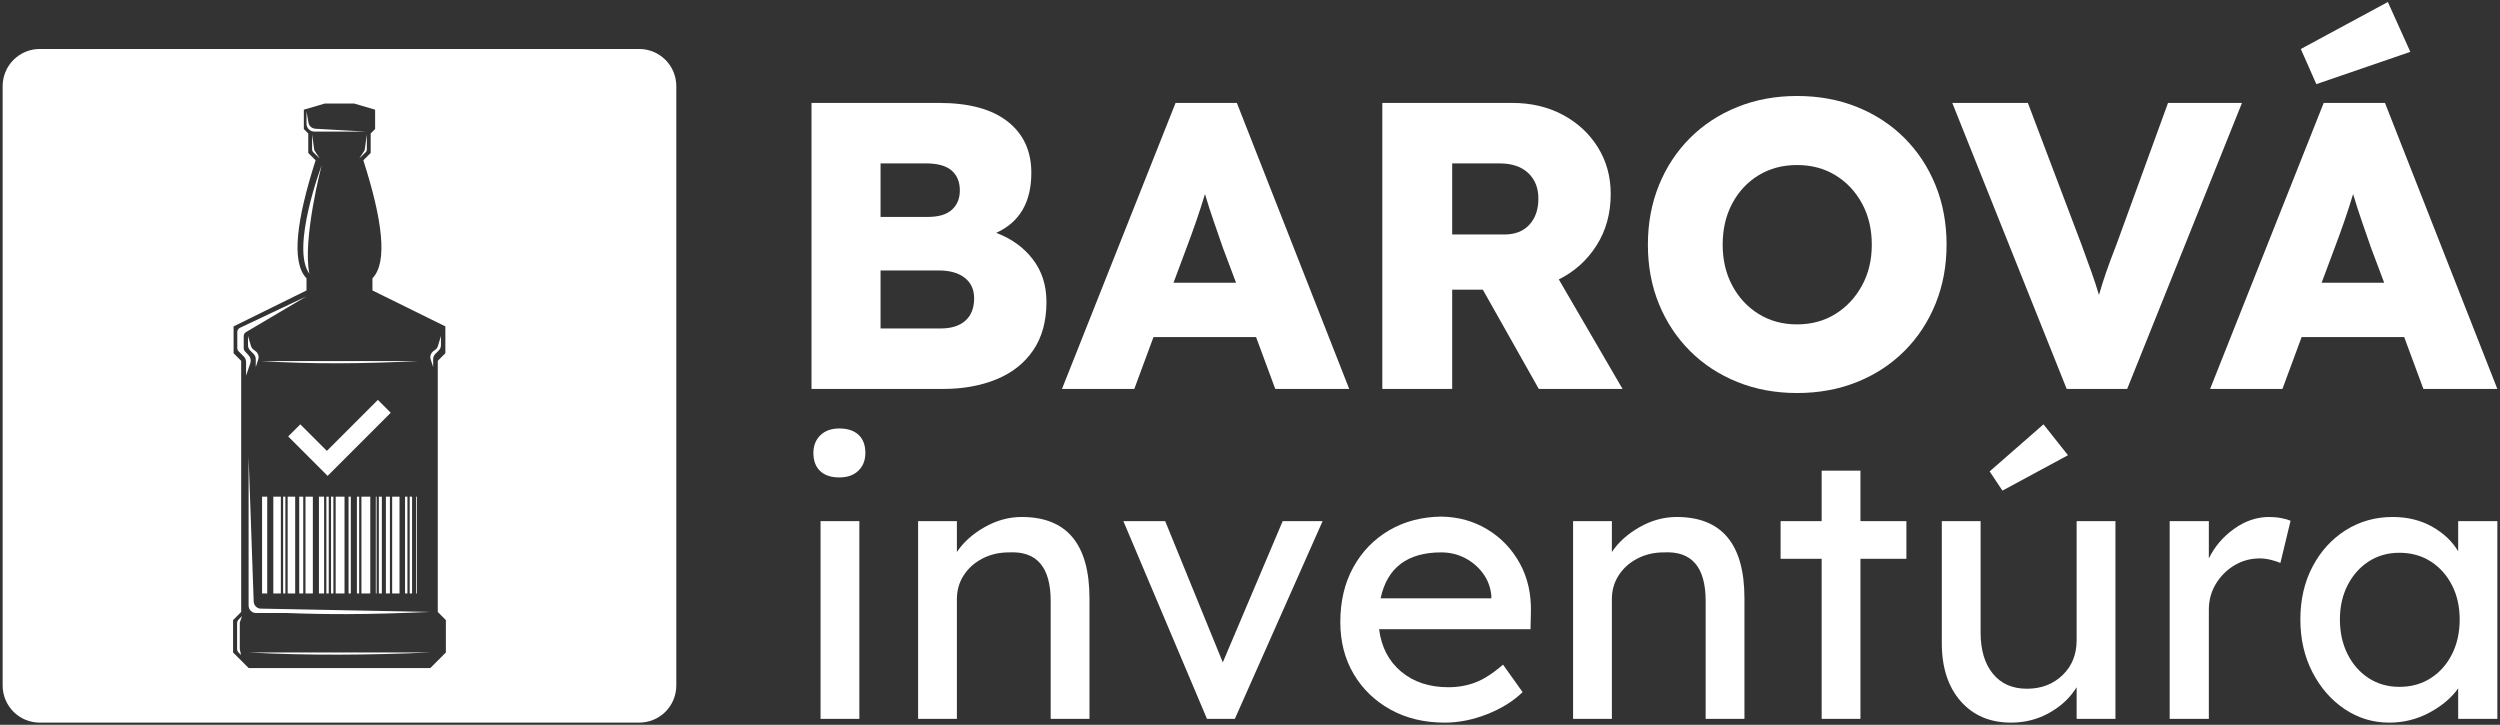
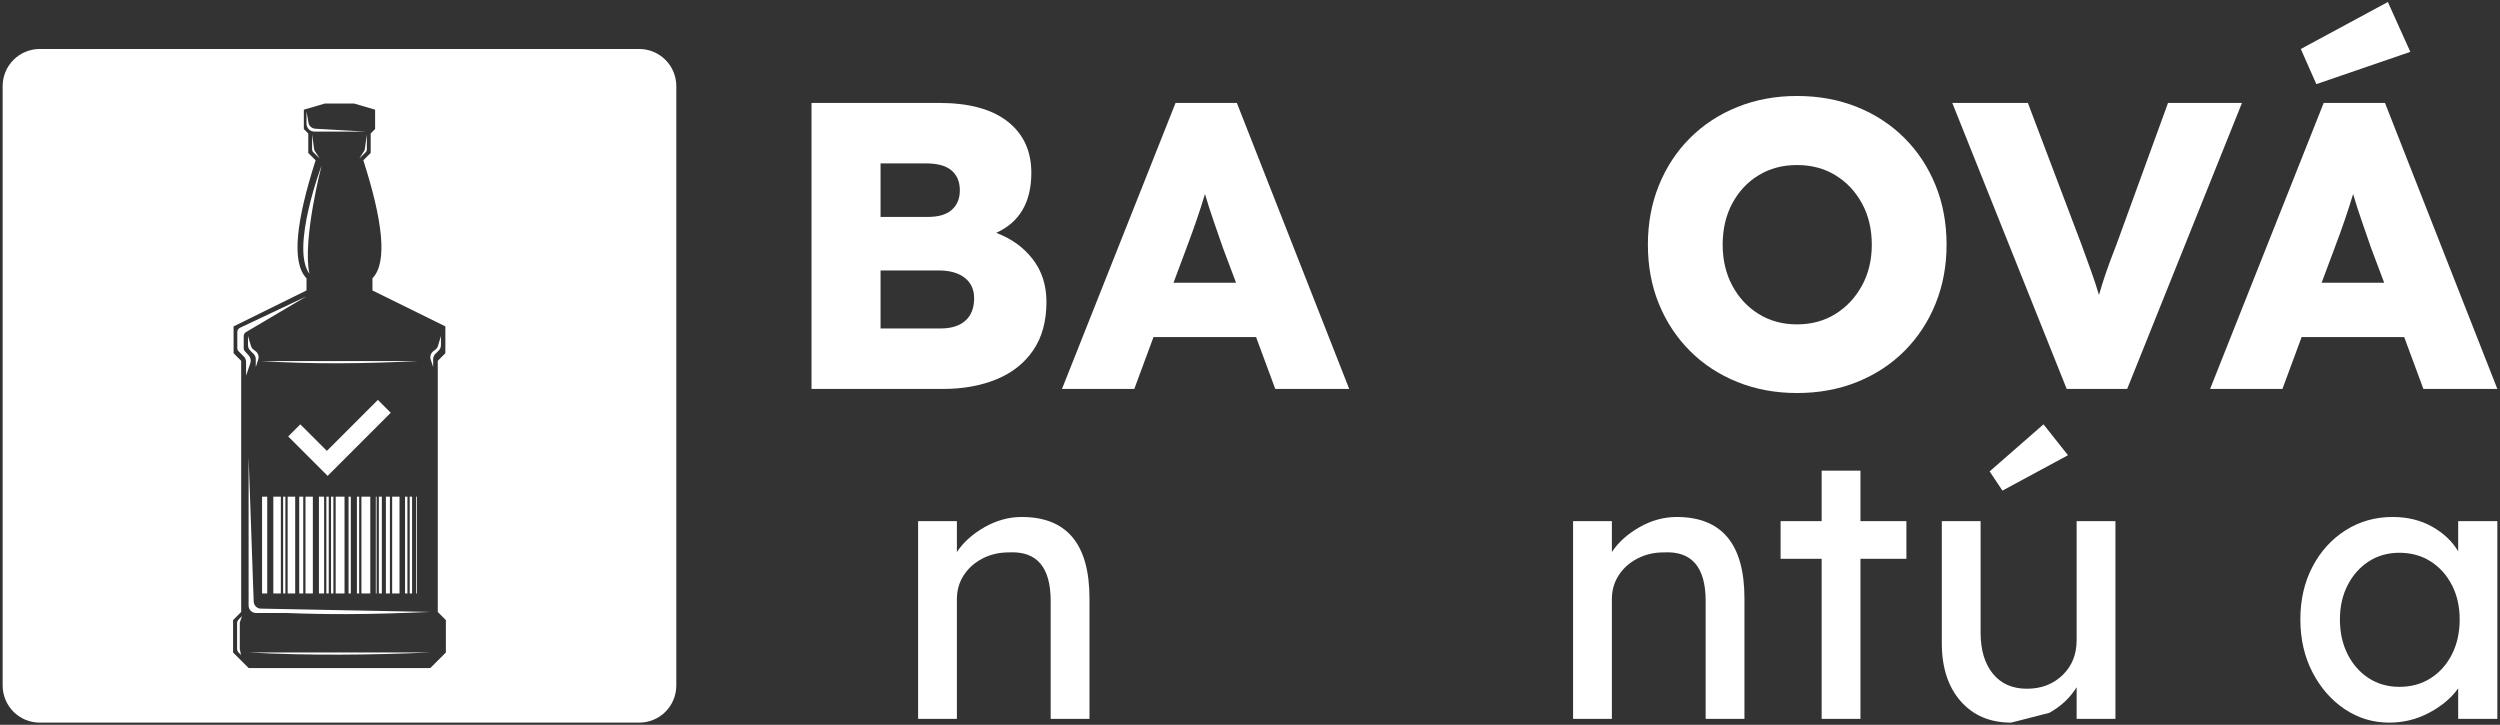
<svg xmlns="http://www.w3.org/2000/svg" width="100%" height="100%" viewBox="0 0 714 207" version="1.1" xml:space="preserve" style="fill-rule:evenodd;clip-rule:evenodd;stroke-linejoin:round;stroke-miterlimit:2;">
  <rect x="0" y="0" width="714" height="207" fill="#333333" stroke="none" />
  <g>
-     <path d="M239.728,136.356C237.362,136.356 235.533,135.747 234.242,134.528C232.951,133.309 232.306,131.587 232.306,129.364C232.306,127.285 232.969,125.6 234.296,124.309C235.623,123.018 237.433,122.373 239.728,122.373C242.095,122.373 243.923,122.982 245.214,124.201C246.505,125.42 247.15,127.141 247.15,129.364C247.15,131.444 246.487,133.129 245.16,134.42C243.834,135.711 242.023,136.356 239.728,136.356ZM234.35,205.307L234.35,148.834L245.429,148.834L245.429,205.307L234.35,205.307Z" style="fill:white;fill-rule:nonzero;" />
    <path d="M262.21,205.307L262.21,148.834L273.289,148.834L273.289,157.655C275.154,154.858 277.789,152.492 281.196,150.555C284.602,148.619 288.134,147.651 291.791,147.651C304.699,147.651 311.153,155.396 311.153,170.886L311.153,205.307L300.074,205.307L300.074,171.639C300.074,161.958 296.094,157.332 288.134,157.762C285.337,157.762 282.809,158.354 280.55,159.537C278.291,160.72 276.516,162.316 275.226,164.324C273.935,166.332 273.289,168.591 273.289,171.101L273.289,205.307L262.21,205.307Z" style="fill:white;fill-rule:nonzero;" />
-     <path d="M344.714,205.307L320.834,148.834L332.774,148.834L349.232,189.172L366.336,148.834L377.738,148.834L352.674,205.307L344.714,205.307Z" style="fill:white;fill-rule:nonzero;" />
-     <path d="M412.59,206.383C406.781,206.383 401.636,205.146 397.154,202.672C392.672,200.198 389.158,196.81 386.612,192.507C384.066,188.204 382.794,183.256 382.794,177.662C382.794,171.71 384.031,166.493 386.505,162.011C388.979,157.529 392.385,154.015 396.724,151.47C401.062,148.924 406.028,147.615 411.622,147.543C416.498,147.615 420.89,148.834 424.799,151.201C428.707,153.567 431.791,156.794 434.05,160.882C436.309,164.969 437.366,169.667 437.223,174.973L437.115,179.706L393.873,179.706C394.518,184.798 396.616,188.832 400.166,191.808C403.715,194.784 408.215,196.272 413.666,196.272C416.462,196.272 419.062,195.806 421.464,194.873C423.867,193.941 426.466,192.256 429.263,189.818L434.856,197.67C432.203,200.252 428.833,202.349 424.745,203.963C420.657,205.576 416.606,206.383 412.59,206.383ZM411.622,157.762C401.941,157.762 396.168,162.137 394.303,170.886L425.928,170.886L425.928,170.133C425.713,167.766 424.924,165.651 423.562,163.786C422.199,161.922 420.478,160.452 418.399,159.376C416.319,158.3 414.06,157.762 411.622,157.762Z" style="fill:white;fill-rule:nonzero;" />
    <path d="M449.271,205.307L449.271,148.834L460.35,148.834L460.35,157.655C462.215,154.858 464.85,152.492 468.256,150.555C471.663,148.619 475.194,147.651 478.852,147.651C491.76,147.651 498.214,155.396 498.214,170.886L498.214,205.307L487.134,205.307L487.134,171.639C487.134,161.958 483.154,157.332 475.194,157.762C472.398,157.762 469.87,158.354 467.611,159.537C465.352,160.72 463.577,162.316 462.286,164.324C460.995,166.332 460.35,168.591 460.35,171.101L460.35,205.307L449.271,205.307Z" style="fill:white;fill-rule:nonzero;" />
    <path d="M520.265,205.307L520.265,159.591L508.54,159.591L508.54,148.834L520.265,148.834L520.265,134.42L531.345,134.42L531.345,148.834L544.468,148.834L544.468,159.591L531.345,159.591L531.345,205.307L520.265,205.307Z" style="fill:white;fill-rule:nonzero;" />
-     <path d="M574.372,206.383C568.348,206.383 563.544,204.339 559.958,200.252C556.372,196.164 554.58,190.642 554.58,183.686L554.58,148.834L565.659,148.834L565.659,180.674C565.659,185.622 566.824,189.531 569.155,192.399C571.486,195.268 574.731,196.702 578.89,196.702C582.977,196.702 586.366,195.411 589.055,192.83C591.744,190.248 593.089,186.913 593.089,182.826L593.089,148.834L604.168,148.834L604.168,205.307L593.089,205.307L593.089,196.272C591.224,199.284 588.625,201.722 585.29,203.586C581.956,205.451 578.316,206.383 574.372,206.383ZM571.898,140.121L568.241,134.635L583.623,121.189L590.615,130.01L571.898,140.121Z" style="fill:white;fill-rule:nonzero;" />
-     <path d="M619.658,205.307L619.658,148.834L630.845,148.834L630.845,159.483C632.495,156.113 634.897,153.298 638.052,151.039C641.208,148.78 644.542,147.651 648.056,147.651C649.275,147.651 650.44,147.759 651.552,147.974C652.664,148.189 653.542,148.44 654.187,148.727L651.283,160.774C650.423,160.416 649.472,160.111 648.433,159.86C647.393,159.609 646.371,159.483 645.367,159.483C642.785,159.483 640.401,160.129 638.214,161.42C636.026,162.71 634.252,164.467 632.889,166.69C631.526,168.914 630.845,171.388 630.845,174.113L630.845,205.307L619.658,205.307Z" style="fill:white;fill-rule:nonzero;" />
+     <path d="M574.372,206.383C568.348,206.383 563.544,204.339 559.958,200.252C556.372,196.164 554.58,190.642 554.58,183.686L554.58,148.834L565.659,148.834L565.659,180.674C565.659,185.622 566.824,189.531 569.155,192.399C571.486,195.268 574.731,196.702 578.89,196.702C582.977,196.702 586.366,195.411 589.055,192.83C591.744,190.248 593.089,186.913 593.089,182.826L593.089,148.834L604.168,148.834L604.168,205.307L593.089,205.307L593.089,196.272C591.224,199.284 588.625,201.722 585.29,203.586ZM571.898,140.121L568.241,134.635L583.623,121.189L590.615,130.01L571.898,140.121Z" style="fill:white;fill-rule:nonzero;" />
    <path d="M682.37,206.383C677.709,206.383 673.46,205.092 669.623,202.511C665.787,199.929 662.721,196.415 660.426,191.969C658.132,187.523 656.984,182.503 656.984,176.909C656.984,171.244 658.15,166.206 660.48,161.796C662.811,157.386 665.966,153.926 669.946,151.416C673.926,148.906 678.39,147.651 683.338,147.651C687.569,147.651 691.316,148.565 694.579,150.394C697.842,152.223 700.334,154.571 702.055,157.44L702.055,148.834L713.242,148.834L713.242,205.307L702.055,205.307L702.055,196.594C700.119,199.319 697.376,201.632 693.826,203.533C690.276,205.433 686.458,206.383 682.37,206.383ZM685.275,196.164C688.645,196.164 691.621,195.339 694.203,193.69C696.784,192.041 698.81,189.764 700.28,186.859C701.75,183.955 702.485,180.638 702.485,176.909C702.485,173.252 701.75,169.989 700.28,167.121C698.81,164.252 696.784,161.993 694.203,160.344C691.621,158.695 688.645,157.87 685.275,157.87C681.976,157.87 679.054,158.695 676.508,160.344C673.962,161.993 671.954,164.252 670.484,167.121C669.014,169.989 668.279,173.252 668.279,176.909C668.279,180.638 669.014,183.955 670.484,186.859C671.954,189.764 673.962,192.041 676.508,193.69C679.054,195.339 681.976,196.164 685.275,196.164Z" style="fill:white;fill-rule:nonzero;" />
    <path d="M231.768,111.08L231.768,29.395L268.176,29.395C276.734,29.395 283.269,31.165 287.781,34.705C292.293,38.245 294.549,43.126 294.549,49.35C294.549,57.752 291.204,63.47 284.513,66.504C288.87,68.137 292.351,70.646 294.957,74.03C297.563,77.414 298.866,81.479 298.866,86.225C298.866,91.748 297.602,96.358 295.074,100.053C292.546,103.748 289.045,106.51 284.572,108.338C280.098,110.166 275.022,111.08 269.343,111.08L231.768,111.08ZM251.489,61.953L265.026,61.953C268.06,61.953 270.335,61.272 271.852,59.911C273.369,58.549 274.128,56.701 274.128,54.368C274.128,51.956 273.35,50.069 271.794,48.708C270.238,47.347 267.787,46.666 264.442,46.666L251.489,46.666L251.489,61.953ZM251.489,93.81L268.643,93.81C271.677,93.81 274.03,93.071 275.703,91.593C277.376,90.115 278.212,87.975 278.212,85.175C278.212,82.685 277.317,80.74 275.528,79.34C273.739,77.94 271.249,77.239 268.06,77.239L251.489,77.239L251.489,93.81Z" style="fill:white;fill-rule:nonzero;" />
    <path d="M303.301,111.08L335.741,29.395L353.245,29.395L385.336,111.08L364.214,111.08L358.73,96.26L329.44,96.26L323.955,111.08L303.301,111.08ZM338.775,71.055L335.158,80.74L353.012,80.74L349.278,70.821C348.422,68.332 347.547,65.804 346.652,63.236C345.757,60.669 344.921,58.063 344.143,55.418C343.365,57.985 342.548,60.513 341.693,63.003C340.837,65.492 339.864,68.176 338.775,71.055Z" style="fill:white;fill-rule:nonzero;" />
-     <path d="M394.788,111.08L394.788,29.395L431.896,29.395C437.264,29.395 442.068,30.523 446.308,32.779C450.547,35.036 453.893,38.128 456.343,42.057C458.794,45.985 460.019,50.439 460.019,55.418C460.019,60.941 458.677,65.823 455.993,70.063C453.309,74.303 449.711,77.551 445.199,79.807L463.403,111.08L439.481,111.08L423.494,82.724L414.742,82.724L414.742,111.08L394.788,111.08ZM414.742,66.97L429.679,66.97C432.713,66.97 435.086,66.037 436.797,64.17C438.509,62.303 439.364,59.813 439.364,56.701C439.364,53.667 438.392,51.236 436.447,49.408C434.502,47.58 431.779,46.666 428.279,46.666L414.742,46.666L414.742,66.97Z" style="fill:white;fill-rule:nonzero;" />
    <path d="M513.231,112.247C507.085,112.247 501.406,111.197 496.194,109.097C490.982,106.996 486.469,104.04 482.657,100.228C478.845,96.416 475.889,91.943 473.789,86.808C471.688,81.674 470.638,76.034 470.638,69.888C470.638,63.742 471.688,58.082 473.789,52.909C475.889,47.736 478.845,43.243 482.657,39.431C486.469,35.619 490.982,32.663 496.194,30.562C501.406,28.462 507.085,27.412 513.231,27.412C519.455,27.412 525.172,28.462 530.385,30.562C535.597,32.663 540.109,35.619 543.921,39.431C547.733,43.243 550.689,47.736 552.79,52.909C554.89,58.082 555.94,63.742 555.94,69.888C555.94,75.956 554.89,81.576 552.79,86.75C550.689,91.923 547.733,96.416 543.921,100.228C540.109,104.04 535.597,106.996 530.385,109.097C525.172,111.197 519.455,112.247 513.231,112.247ZM513.231,92.643C517.354,92.643 521.01,91.651 524.2,89.667C527.39,87.683 529.918,84.98 531.785,81.557C533.652,78.134 534.586,74.244 534.586,69.888C534.586,65.453 533.652,61.525 531.785,58.102C529.918,54.679 527.39,51.995 524.2,50.05C521.01,48.105 517.354,47.133 513.231,47.133C509.108,47.133 505.451,48.105 502.262,50.05C499.072,51.995 496.563,54.679 494.735,58.102C492.907,61.525 491.993,65.453 491.993,69.888C491.993,74.244 492.907,78.134 494.735,81.557C496.563,84.98 499.072,87.683 502.262,89.667C505.451,91.651 509.108,92.643 513.231,92.643Z" style="fill:white;fill-rule:nonzero;" />
    <path d="M590.248,111.08L557.574,29.395L579.162,29.395L594.449,69.771C595.616,72.961 596.588,75.645 597.366,77.823C598.144,80.001 598.844,82.141 599.467,84.241C600.089,82.063 600.77,79.904 601.509,77.765C602.248,75.625 603.24,72.961 604.485,69.771L619.188,29.395L640.309,29.395L607.519,111.08L590.248,111.08Z" style="fill:white;fill-rule:nonzero;" />
    <path d="M631.207,111.08L663.648,29.395L681.152,29.395L713.242,111.08L692.121,111.08L686.636,96.26L657.346,96.26L651.862,111.08L631.207,111.08ZM666.682,71.055L663.064,80.74L680.918,80.74L677.184,70.821C676.328,68.332 675.453,65.804 674.559,63.236C673.664,60.669 672.828,58.063 672.05,55.418C671.272,57.985 670.455,60.513 669.599,63.003C668.743,65.492 667.771,68.176 666.682,71.055ZM661.547,24.028L657.113,13.992L681.969,0.572L688.387,14.809L661.547,24.028Z" style="fill:white;fill-rule:nonzero;" />
    <path d="M193.151,24.58C193.151,21.772 192.035,19.078 190.049,17.092C188.063,15.106 185.369,13.99 182.56,13.99L11.348,13.99C8.539,13.99 5.846,15.106 3.86,17.092C1.874,19.078 0.758,21.772 0.758,24.58L0.758,195.793C0.758,198.601 1.874,201.295 3.86,203.281C5.846,205.267 8.539,206.383 11.348,206.383L182.56,206.383C185.369,206.383 188.063,205.267 190.049,203.281C192.035,201.295 193.151,198.601 193.151,195.793L193.151,24.58ZM92.742,29.575L101.167,29.575L107.132,31.324L107.132,36.855L105.867,38.12L105.867,43.688L103.77,45.785C109.196,62.715 110.819,74.889 106.373,79.479L106.373,82.95L127.197,93.217L127.197,100.881L125.028,103.051L125.028,174.778L127.341,177.092L127.341,186.347L122.89,190.798L71.019,190.798L66.567,186.347L66.567,177.092L68.881,174.778L68.881,103.051L66.712,100.881L66.712,93.217L87.536,82.95L87.536,79.479C83.09,74.889 84.712,62.715 90.139,45.785L88.042,43.688L88.042,38.12L86.777,36.855L86.777,31.324L92.742,29.575ZM69.129,175.946C69.129,175.946 68.586,176.489 68.173,176.902C67.879,177.195 67.714,177.594 67.714,178.009C67.714,179.604 67.714,183.705 67.714,185.301C67.714,185.716 67.879,186.114 68.173,186.408C68.484,186.719 68.839,187.074 68.839,187.074C68.839,187.074 68.605,185.944 68.518,185.521C68.496,185.417 68.485,185.311 68.485,185.204L68.485,178.029C68.485,177.85 68.516,177.673 68.576,177.505C68.753,177.006 69.129,175.946 69.129,175.946ZM71.002,186.347C79.587,186.805 88.211,186.992 96.865,186.971C105.519,186.949 114.203,186.72 122.907,186.347L71.002,186.347ZM122.907,174.765L74.233,173.816C73.234,173.653 72.489,172.807 72.453,171.795C72.17,163.738 71.002,130.459 71.002,130.459C71.002,130.459 71.002,164.086 71.002,172.955C71.002,173.518 71.226,174.058 71.624,174.456C72.022,174.854 72.562,175.078 73.125,175.078L81.976,175.078L81.969,175.077C87.903,175.309 93.439,175.405 98.992,175.389C106.582,175.368 114.203,175.139 122.907,174.765ZM110.212,141.847L110.212,169.487L111.354,169.487L111.354,141.847L110.212,141.847ZM91.09,141.847L91.09,169.487L92.562,169.487L92.562,141.847L91.09,141.847ZM87.248,141.847L87.248,169.487L89.35,169.487L89.35,141.847L87.248,141.847ZM112.003,141.847L112.003,169.487L114.104,169.487L114.104,141.847L112.003,141.847ZM78.06,141.847L78.06,169.487L80.211,169.487L80.211,141.847L78.06,141.847ZM82.153,141.847L82.153,169.487L84.304,169.487L84.304,141.847L82.153,141.847ZM103.225,141.847L103.225,169.487L105.754,169.487L105.754,141.847L103.225,141.847ZM95.867,141.847L95.867,169.487L98.395,169.487L98.395,141.847L95.867,141.847ZM74.847,141.847L74.847,169.487L76.32,169.487L76.32,141.847L74.847,141.847ZM107.332,141.847L107.332,169.487L107.551,169.487L107.551,141.847L107.332,141.847ZM118.843,141.847L118.843,169.487L119.062,169.487L119.062,141.847L118.843,141.847ZM99.549,141.847L99.549,169.487L100.193,169.487L100.193,141.847L99.549,141.847ZM101.933,141.847L101.933,169.487L102.577,169.487L102.577,141.847L101.933,141.847ZM80.86,141.847L80.86,169.487L81.504,169.487L81.504,141.847L80.86,141.847ZM93.211,141.847L93.211,169.487L93.89,169.487L93.89,141.847L93.211,141.847ZM115.682,141.847L115.682,169.487L116.361,169.487L116.361,141.847L115.682,141.847ZM94.539,141.847L94.539,169.487L95.218,169.487L95.218,141.847L94.539,141.847ZM117.01,141.847L117.01,169.487L117.689,169.487L117.689,141.847L117.01,141.847ZM108.2,141.847L108.2,169.487L109.058,169.487L109.058,141.847L108.2,141.847ZM85.458,141.847L85.458,169.487L86.6,169.487L86.6,141.847L85.458,141.847ZM82.311,124.649L93.57,135.908L111.597,117.881L107.921,114.205L93.354,128.773L85.771,121.189L82.311,124.649ZM87.536,84.628C87.536,84.628 72.156,91.906 68.531,93.621C68.068,93.84 67.773,94.307 67.773,94.819C67.773,96.062 67.773,98.358 67.773,99.408C67.773,99.759 67.912,100.097 68.161,100.345C68.551,100.736 69.16,101.345 69.625,101.81C70.044,102.228 70.279,102.796 70.279,103.389C70.279,104.788 70.279,107.284 70.279,107.284C70.279,107.284 71.005,105.149 71.49,103.721C71.754,102.946 71.572,102.089 71.017,101.488C70.646,101.085 70.238,100.643 69.956,100.338C69.73,100.093 69.604,99.772 69.604,99.439L69.604,95.989C69.604,95.521 69.852,95.087 70.255,94.848C73.474,92.945 87.536,84.628 87.536,84.628ZM125.932,95.956L125.932,98.587C125.932,99.154 125.706,99.698 125.305,100.099C125.002,100.402 124.64,100.765 124.337,101.067C123.936,101.469 123.71,102.013 123.71,102.58C123.71,103.51 123.71,104.841 123.71,104.841C123.71,104.841 123.336,103.677 123.01,102.665C122.728,101.79 123.037,100.833 123.777,100.287C123.962,100.151 124.144,100.017 124.306,99.897C124.68,99.622 124.955,99.232 125.087,98.787C125.393,97.763 125.932,95.956 125.932,95.956ZM70.826,95.956L70.826,98.587C70.826,99.154 71.052,99.698 71.453,100.099C71.756,100.402 72.118,100.765 72.421,101.067C72.822,101.469 73.048,102.013 73.048,102.58C73.048,103.51 73.048,104.841 73.048,104.841C73.048,104.841 73.422,103.677 73.748,102.665C74.03,101.79 73.721,100.833 72.981,100.287C72.796,100.151 72.613,100.017 72.451,99.897C72.078,99.622 71.803,99.232 71.671,98.787C71.365,97.763 70.826,95.956 70.826,95.956ZM74.707,103.128C82.067,103.587 89.46,103.774 96.878,103.752C104.296,103.731 111.74,103.502 119.202,103.128L74.707,103.128ZM91.862,47.221C91.862,47.221 89.633,53.126 88.081,59.95C86.53,66.774 85.656,74.517 88.367,78.192C86.319,68.431 91.862,47.221 91.862,47.221ZM89.134,38.357L89.134,42.637C89.134,42.964 89.266,43.278 89.501,43.507C90.115,44.105 91.285,45.244 91.285,45.244C91.285,45.244 90.291,43.717 89.907,43.129C89.809,42.979 89.746,42.809 89.722,42.631C89.587,41.655 89.134,38.357 89.134,38.357ZM104.775,38.357L104.775,42.637C104.775,42.964 104.643,43.278 104.408,43.507C103.793,44.105 102.623,45.244 102.623,45.244C102.623,45.244 103.618,43.717 104.001,43.129C104.099,42.979 104.162,42.809 104.187,42.631C104.321,41.655 104.775,38.357 104.775,38.357ZM87.536,31.82L87.536,35.334C87.536,35.931 87.773,36.503 88.195,36.924C88.195,36.924 88.195,36.924 88.195,36.925C88.617,37.346 89.189,37.583 89.785,37.583C93.152,37.583 104.489,37.583 104.489,37.583C104.489,37.583 93.244,36.944 90.067,36.764C89.535,36.733 89.032,36.507 88.657,36.129C88.657,36.129 88.656,36.129 88.656,36.129C88.372,35.843 88.182,35.477 88.112,35.08C87.92,33.99 87.536,31.82 87.536,31.82Z" style="fill:white;" />
  </g>
</svg>